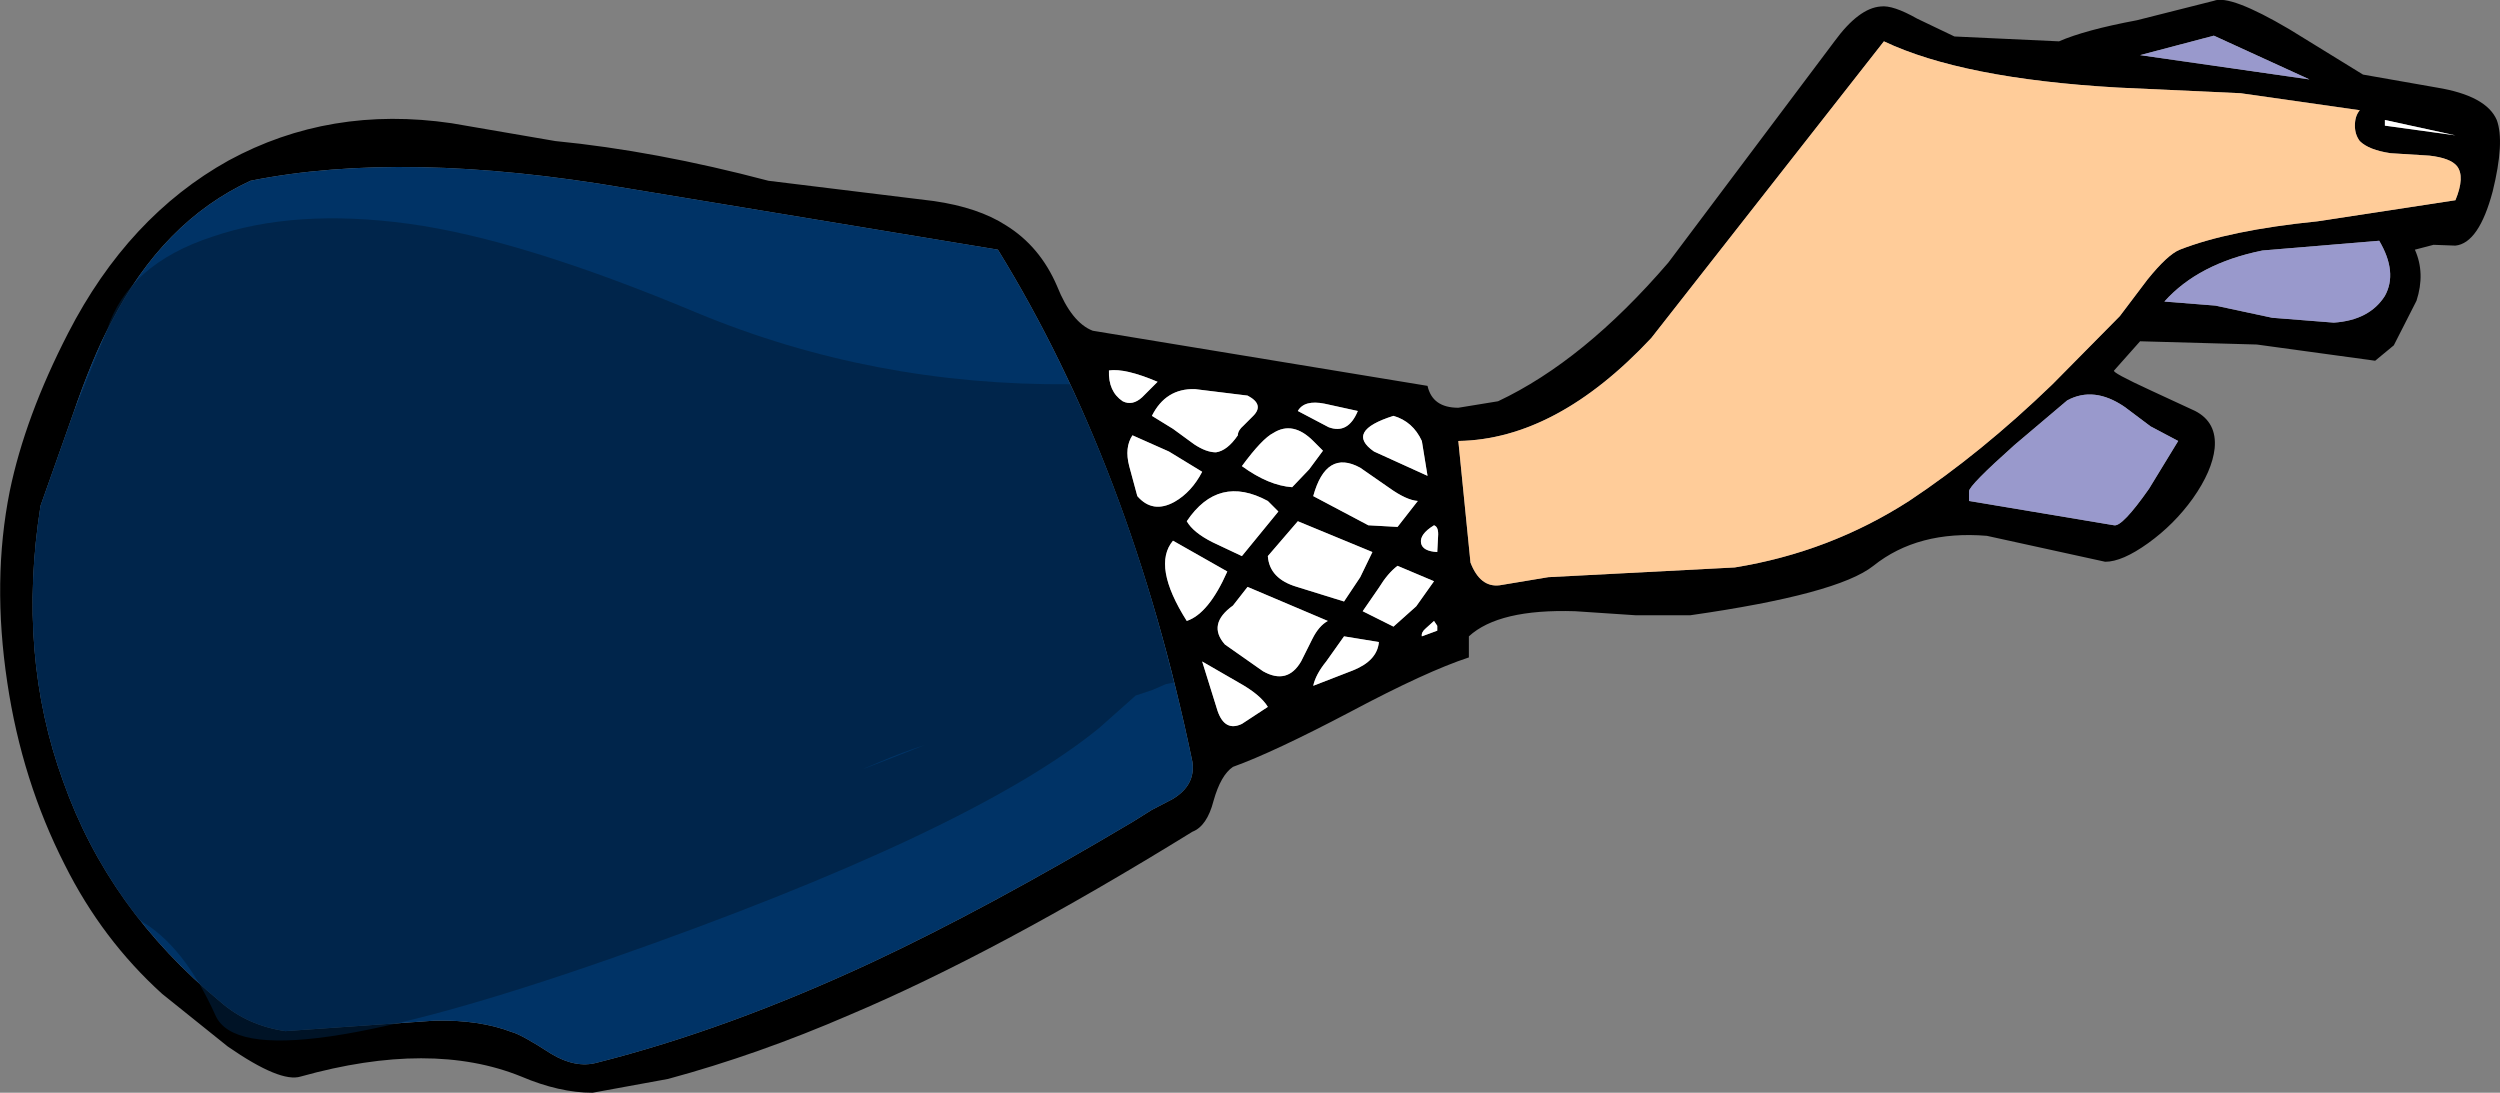
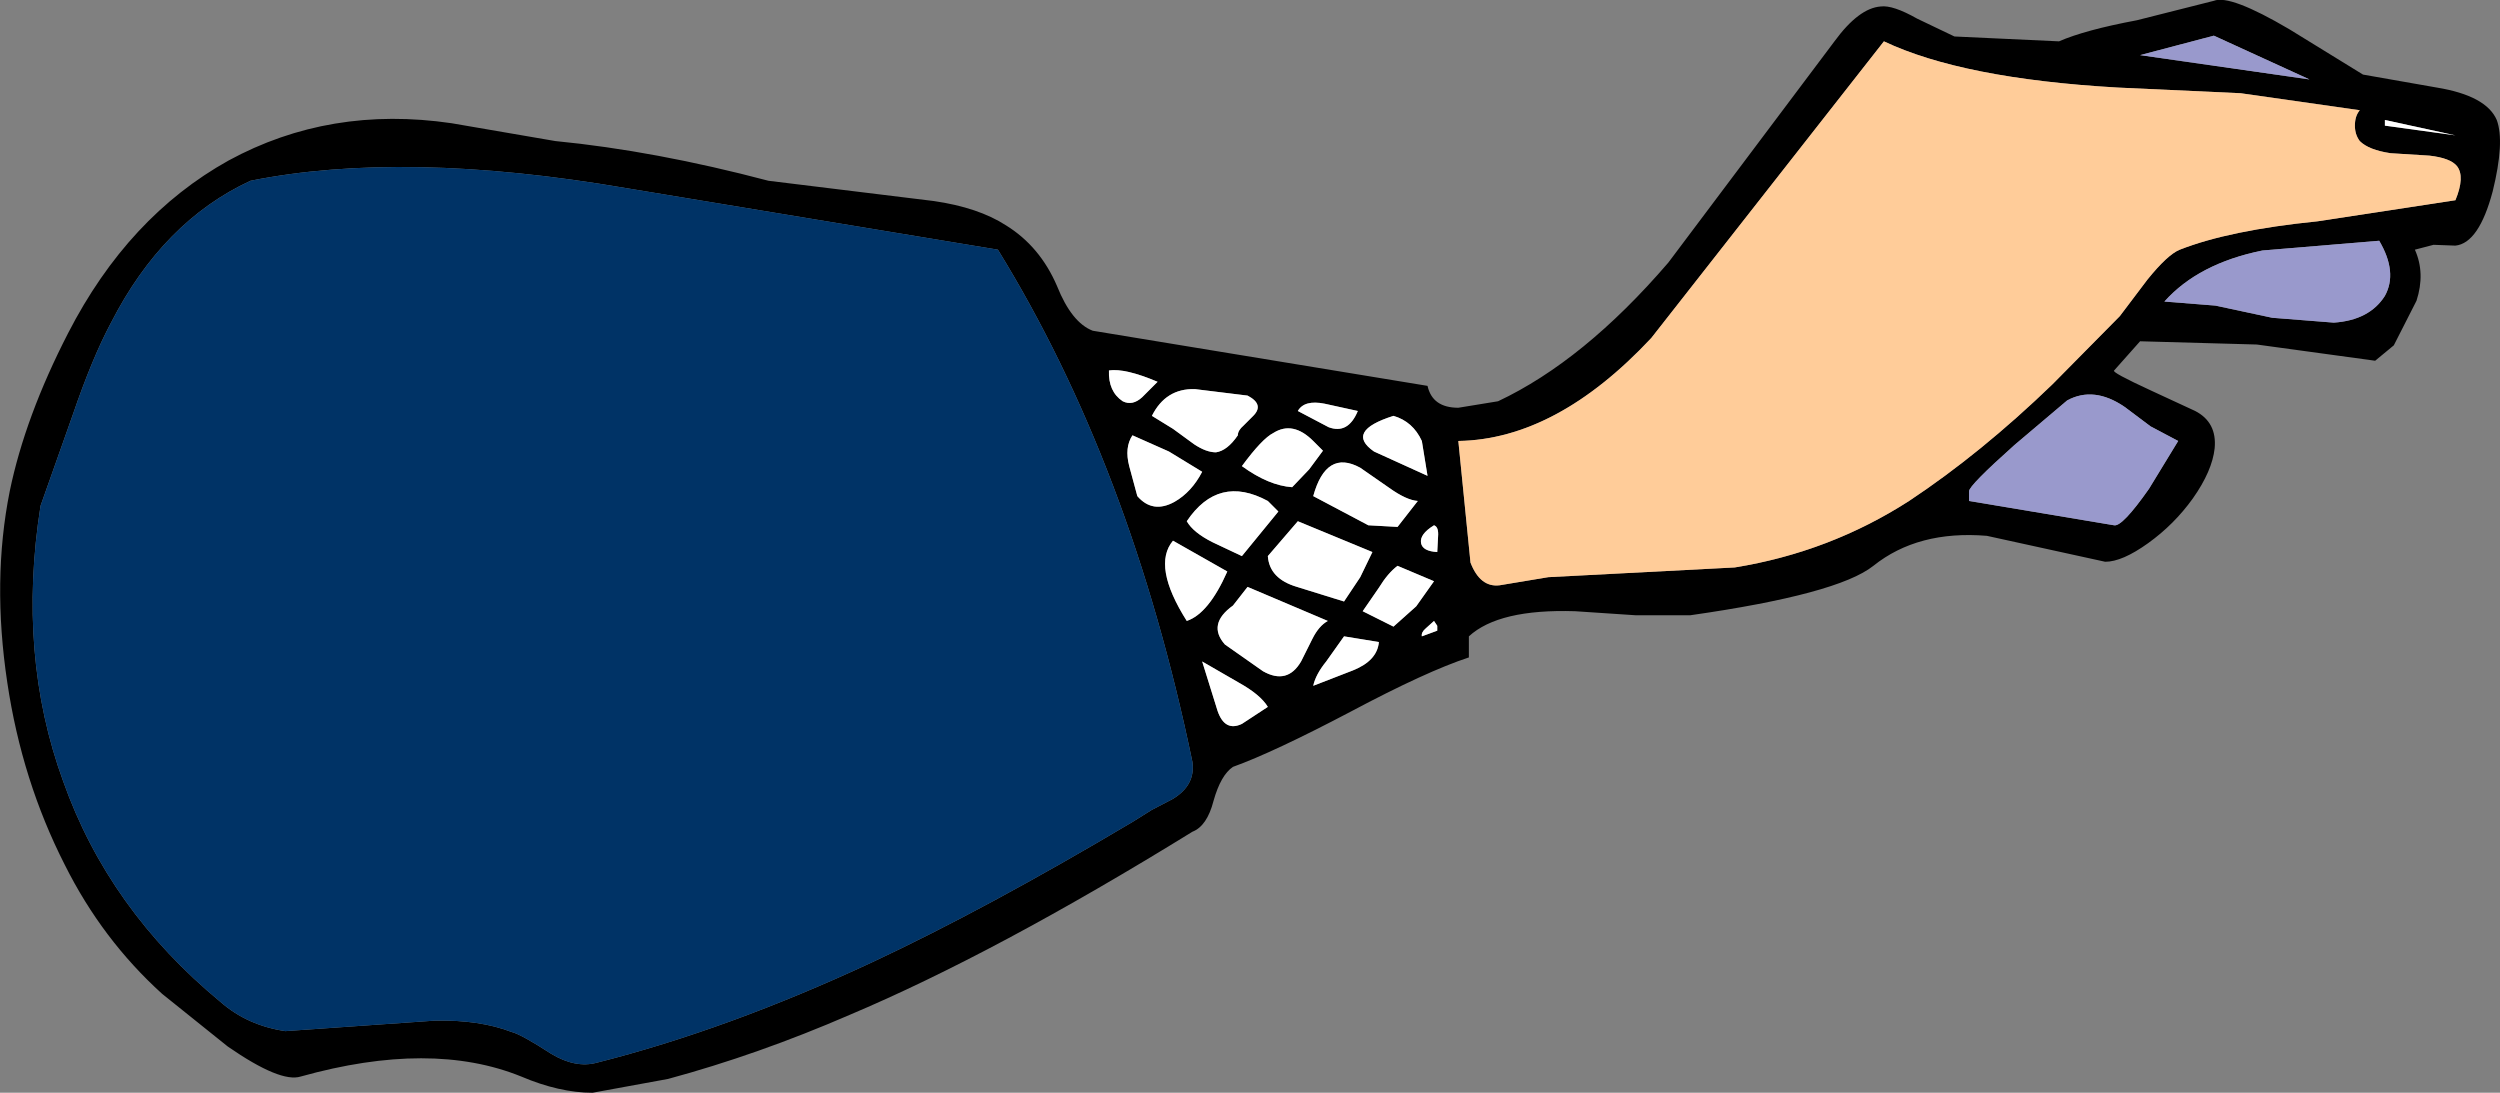
<svg xmlns="http://www.w3.org/2000/svg" height="67.4px" width="154.2px">
  <rect width="100%" height="100%" fill="#808080" stroke="none" />
  <g transform="matrix(1.0, 0.0, 0.0, 1.0, 15.9, 33.7)">
    <path d="M18.35 -25.0 Q24.5 -24.4 31.5 -22.55 L41.7 -21.3 Q44.45 -20.9 46.15 -19.8 48.25 -18.5 49.3 -16.05 50.2 -13.8 51.5 -13.3 L72.15 -9.9 Q72.45 -8.55 74.05 -8.55 L76.5 -8.95 Q81.8 -11.45 87.0 -17.5 L97.25 -31.15 Q98.75 -33.2 100.1 -33.3 100.85 -33.4 102.35 -32.55 L104.65 -31.45 111.1 -31.15 Q112.7 -31.85 115.9 -32.45 L120.65 -33.65 Q121.65 -34.05 125.3 -31.9 L129.85 -29.1 134.4 -28.3 Q137.45 -27.8 138.1 -26.3 138.6 -24.95 137.85 -21.9 137.0 -18.7 135.55 -18.55 L134.2 -18.6 133.05 -18.3 Q133.7 -16.85 133.15 -15.15 L131.75 -12.4 130.6 -11.45 123.3 -12.45 116.1 -12.65 115.3 -11.75 114.5 -10.85 Q114.3 -10.75 116.8 -9.6 L119.5 -8.35 Q120.85 -7.65 120.7 -6.05 120.55 -4.65 119.35 -2.95 118.2 -1.35 116.6 -0.2 115.0 0.95 113.95 0.95 L106.65 -0.65 Q102.4 -1.0 99.65 1.2 97.45 2.95 88.35 4.25 L85.0 4.25 81.25 4.0 Q76.55 3.85 74.7 5.55 L74.7 6.85 Q72.1 7.7 67.4 10.2 62.65 12.7 60.15 13.6 59.4 14.1 58.95 15.7 58.55 17.25 57.65 17.6 45.5 25.1 36.5 28.9 30.85 31.35 25.3 32.85 L20.65 33.7 Q18.6 33.7 16.25 32.7 10.7 30.45 2.65 32.7 1.4 33.1 -1.85 30.85 L-5.9 27.6 Q-9.6 24.25 -11.9 19.65 -14.55 14.45 -15.45 8.4 -16.4 2.1 -15.3 -3.4 -14.35 -8.0 -11.7 -13.15 -8.0 -20.35 -1.8 -23.8 4.45 -27.2 11.95 -26.1 L18.35 -25.0 M72.8 -0.6 Q72.85 -1.2 72.55 -1.3 71.65 -0.75 71.75 -0.2 71.85 0.3 72.75 0.35 L72.8 -0.6 M70.05 -8.05 Q67.05 -7.1 68.85 -5.85 L72.15 -4.35 71.8 -6.5 Q71.25 -7.7 70.05 -8.05 M68.5 -1.3 L70.3 -1.2 71.55 -2.8 Q70.85 -2.85 69.8 -3.6 L68.0 -4.85 Q65.9 -6.0 65.1 -3.1 L68.5 -1.3 M65.1 -6.5 Q63.85 -7.75 62.65 -7.0 61.95 -6.65 60.7 -4.95 62.35 -3.75 63.8 -3.65 L64.85 -4.75 65.7 -5.9 65.1 -6.5 M66.05 -7.35 Q67.25 -6.9 67.85 -8.35 L65.8 -8.8 Q64.55 -9.05 64.15 -8.35 L66.05 -7.35 M57.3 -1.55 Q57.7 -0.85 58.9 -0.25 L60.7 0.6 62.95 -2.15 62.3 -2.8 Q59.25 -4.45 57.3 -1.55 M53.75 -4.95 L54.25 -3.1 Q55.2 -2.0 56.55 -2.75 57.6 -3.35 58.25 -4.6 L56.2 -5.85 53.95 -6.85 Q53.45 -6.1 53.75 -4.95 M54.55 -9.2 L55.5 -10.15 Q53.5 -11.0 52.5 -10.85 52.45 -9.55 53.35 -8.95 53.95 -8.65 54.55 -9.2 M56.45 -7.25 L57.75 -6.3 Q58.5 -5.8 59.1 -5.8 59.8 -5.9 60.45 -6.85 60.45 -7.15 60.8 -7.45 L61.4 -8.05 Q62.1 -8.75 61.05 -9.3 L57.8 -9.7 Q56.0 -9.75 55.15 -8.05 L56.45 -7.25 M45.65 -18.3 L22.7 -22.1 Q9.0 -24.45 -0.45 -22.55 -5.85 -20.05 -9.05 -13.8 -10.2 -11.65 -11.4 -8.15 L-13.4 -2.5 Q-14.85 6.7 -12.0 14.5 -9.2 22.4 -2.3 28.1 -0.65 29.55 1.7 29.9 L10.95 29.25 Q13.7 29.2 15.65 29.95 16.25 30.1 18.1 31.3 19.6 32.2 20.9 31.85 29.0 29.8 37.9 25.65 44.95 22.35 53.95 17.0 L55.15 16.25 56.4 15.6 Q57.85 14.75 57.65 13.3 53.85 -5.0 45.65 -18.3 M117.6 -15.1 L120.75 -14.85 124.25 -14.1 128.05 -13.8 Q130.25 -13.95 131.2 -15.45 132.0 -16.9 130.85 -18.85 L123.65 -18.25 Q119.7 -17.45 117.6 -15.1 M120.65 -31.5 L116.1 -30.3 126.55 -28.8 120.65 -31.5 M114.85 -14.2 L116.55 -16.45 Q117.8 -18.0 118.55 -18.3 121.6 -19.5 127.05 -20.05 L135.55 -21.35 Q136.15 -22.8 135.65 -23.45 135.25 -23.95 133.95 -24.1 L131.55 -24.25 Q130.2 -24.45 129.65 -25.0 129.35 -25.4 129.35 -25.95 129.35 -26.55 129.65 -26.9 L122.3 -27.95 114.7 -28.3 Q105.15 -28.85 100.3 -31.15 L85.95 -12.85 Q80.1 -6.6 74.05 -6.5 L74.8 1.0 Q75.4 2.55 76.6 2.4 L79.6 1.9 91.1 1.3 Q96.95 0.35 101.85 -2.8 106.3 -5.75 110.7 -10.0 L114.85 -14.2 M105.55 -3.4 L105.55 -2.8 114.5 -1.3 Q115.0 -1.2 116.65 -3.55 L118.45 -6.5 116.75 -7.4 115.15 -8.6 Q113.25 -9.9 111.6 -9.0 L108.35 -6.25 Q105.55 -3.75 105.55 -3.4 M57.3 4.6 Q58.65 4.15 59.8 1.55 L56.45 -0.35 Q55.15 1.2 57.3 4.6 M58.25 7.1 L59.2 10.15 Q59.65 11.45 60.7 10.95 L62.3 9.9 Q61.85 9.15 60.5 8.4 L58.25 7.1 M62.0 7.7 Q63.5 8.55 64.35 7.1 L65.05 5.7 Q65.45 4.9 66.0 4.6 L61.05 2.5 60.15 3.65 Q58.55 4.8 59.65 6.05 L62.0 7.7 M67.0 3.4 L68.0 1.9 68.75 0.35 64.15 -1.55 62.3 0.6 Q62.4 2.0 64.1 2.5 L67.0 3.4 M69.15 5.9 L67.0 5.55 65.9 7.1 Q65.25 7.9 65.1 8.6 L67.55 7.65 Q69.05 7.05 69.15 5.9 M71.45 3.7 L72.55 2.15 70.3 1.2 Q69.7 1.65 69.15 2.55 L68.15 4.0 70.05 4.95 71.45 3.7 M72.05 5.05 Q71.75 5.3 71.8 5.55 L72.75 5.2 72.75 4.9 72.55 4.6 72.05 5.05 M131.2 -26.3 L131.2 -25.95 135.55 -25.35 131.2 -26.3" fill="#000000" fill-rule="evenodd" stroke="none" />
    <path d="M56.45 -7.25 L55.15 -8.05 Q56.0 -9.75 57.8 -9.7 L61.05 -9.3 Q62.1 -8.75 61.4 -8.05 L60.8 -7.45 Q60.45 -7.15 60.45 -6.85 59.8 -5.9 59.1 -5.8 58.5 -5.8 57.75 -6.3 L56.45 -7.25 M54.55 -9.2 Q53.95 -8.65 53.35 -8.95 52.45 -9.55 52.5 -10.85 53.5 -11.0 55.5 -10.15 L54.55 -9.2 M53.75 -4.95 Q53.45 -6.1 53.95 -6.85 L56.2 -5.85 58.25 -4.6 Q57.6 -3.35 56.55 -2.75 55.2 -2.0 54.25 -3.1 L53.75 -4.95 M57.3 -1.55 Q59.25 -4.45 62.3 -2.8 L62.95 -2.15 60.7 0.6 58.9 -0.25 Q57.7 -0.85 57.3 -1.55 M66.05 -7.35 L64.15 -8.35 Q64.55 -9.05 65.8 -8.8 L67.85 -8.35 Q67.25 -6.9 66.05 -7.35 M65.1 -6.5 L65.7 -5.9 64.85 -4.75 63.8 -3.65 Q62.35 -3.75 60.7 -4.95 61.95 -6.65 62.65 -7.0 63.85 -7.75 65.1 -6.5 M68.5 -1.3 L65.1 -3.1 Q65.9 -6.0 68.0 -4.85 L69.8 -3.6 Q70.85 -2.85 71.55 -2.8 L70.3 -1.2 68.5 -1.3 M70.05 -8.05 Q71.25 -7.7 71.8 -6.5 L72.15 -4.35 68.85 -5.85 Q67.05 -7.1 70.05 -8.05 M72.8 -0.6 L72.75 0.35 Q71.85 0.3 71.75 -0.2 71.65 -0.75 72.55 -1.3 72.85 -1.2 72.8 -0.6 M131.2 -26.3 L135.55 -25.35 131.2 -25.95 131.2 -26.3 M72.05 5.05 L72.55 4.6 72.75 4.9 72.75 5.2 71.8 5.55 Q71.75 5.3 72.05 5.05 M71.45 3.7 L70.05 4.95 68.15 4.0 69.15 2.55 Q69.7 1.65 70.3 1.2 L72.55 2.15 71.45 3.7 M69.15 5.9 Q69.05 7.05 67.55 7.65 L65.1 8.6 Q65.25 7.9 65.9 7.1 L67.0 5.55 69.15 5.9 M67.0 3.4 L64.1 2.5 Q62.4 2.0 62.3 0.6 L64.15 -1.55 68.75 0.35 68.0 1.9 67.0 3.4 M62.0 7.7 L59.65 6.05 Q58.55 4.8 60.15 3.65 L61.05 2.5 66.0 4.6 Q65.45 4.9 65.05 5.7 L64.35 7.1 Q63.5 8.55 62.0 7.7 M58.25 7.1 L60.5 8.4 Q61.85 9.15 62.3 9.9 L60.7 10.95 Q59.65 11.45 59.2 10.15 L58.25 7.1 M57.3 4.6 Q55.15 1.2 56.45 -0.35 L59.8 1.55 Q58.65 4.15 57.3 4.6" fill="#ffffff" fill-rule="evenodd" stroke="none" />
    <path d="M114.85 -14.2 L110.7 -10.0 Q106.3 -5.75 101.85 -2.8 96.95 0.35 91.1 1.3 L79.6 1.9 76.6 2.4 Q75.4 2.55 74.8 1.0 L74.05 -6.5 Q80.1 -6.6 85.95 -12.85 L100.3 -31.15 Q105.15 -28.85 114.7 -28.3 L122.3 -27.95 129.65 -26.9 Q129.35 -26.55 129.35 -25.95 129.35 -25.4 129.65 -25.0 130.2 -24.45 131.55 -24.25 L133.95 -24.1 Q135.25 -23.95 135.65 -23.45 136.15 -22.8 135.55 -21.35 L127.05 -20.05 Q121.6 -19.5 118.55 -18.3 117.8 -18.0 116.55 -16.45 L114.85 -14.2" fill="#ffcc99" fill-rule="evenodd" stroke="none" />
    <path d="M120.65 -31.5 L126.55 -28.8 116.1 -30.3 120.65 -31.5 M117.6 -15.1 Q119.7 -17.45 123.65 -18.25 L130.85 -18.85 Q132.0 -16.9 131.2 -15.45 130.25 -13.95 128.05 -13.8 L124.25 -14.1 120.75 -14.85 117.6 -15.1 M105.55 -3.4 Q105.55 -3.75 108.35 -6.25 L111.6 -9.0 Q113.25 -9.9 115.15 -8.6 L116.75 -7.4 118.45 -6.5 116.65 -3.55 Q115.0 -1.2 114.5 -1.3 L105.55 -2.8 105.55 -3.4" fill="#9999cc" fill-rule="evenodd" stroke="none" />
    <path d="M45.65 -18.3 Q53.85 -5.0 57.65 13.3 57.85 14.75 56.4 15.6 L55.15 16.25 53.95 17.0 Q44.95 22.35 37.9 25.65 29.0 29.8 20.9 31.85 19.6 32.2 18.1 31.3 16.25 30.1 15.65 29.95 13.7 29.2 10.95 29.25 L1.7 29.9 Q-0.65 29.55 -2.3 28.1 -9.2 22.4 -12.0 14.5 -14.85 6.7 -13.4 -2.5 L-11.4 -8.15 Q-10.2 -11.65 -9.05 -13.8 -5.85 -20.05 -0.45 -22.55 9.0 -24.45 22.7 -22.1 L45.65 -18.3" fill="#003366" fill-rule="evenodd" stroke="none" />
-     <path d="M38.35 13.3 Q35.45 14.5 41.15 12.25 39.75 12.7 38.35 13.3 M9.3 -19.9 Q16.25 -18.95 27.1 -14.4 37.95 -9.9 50.1 -10.0 54.05 -1.65 56.5 8.4 L56.0 8.5 55.2 8.85 54.15 9.2 51.9 11.2 Q44.0 17.65 21.7 25.45 -0.65 33.25 -2.6 28.95 -4.55 24.6 -7.3 23.05 -10.35 19.15 -12.0 14.5 -14.85 6.7 -13.4 -2.5 L-11.4 -8.15 -9.3 -13.35 Q-8.0 -17.4 -2.8 -19.1 2.3 -20.85 9.3 -19.9" fill="#001e3c" fill-opacity="0.639" fill-rule="evenodd" stroke="none" />
  </g>
</svg>